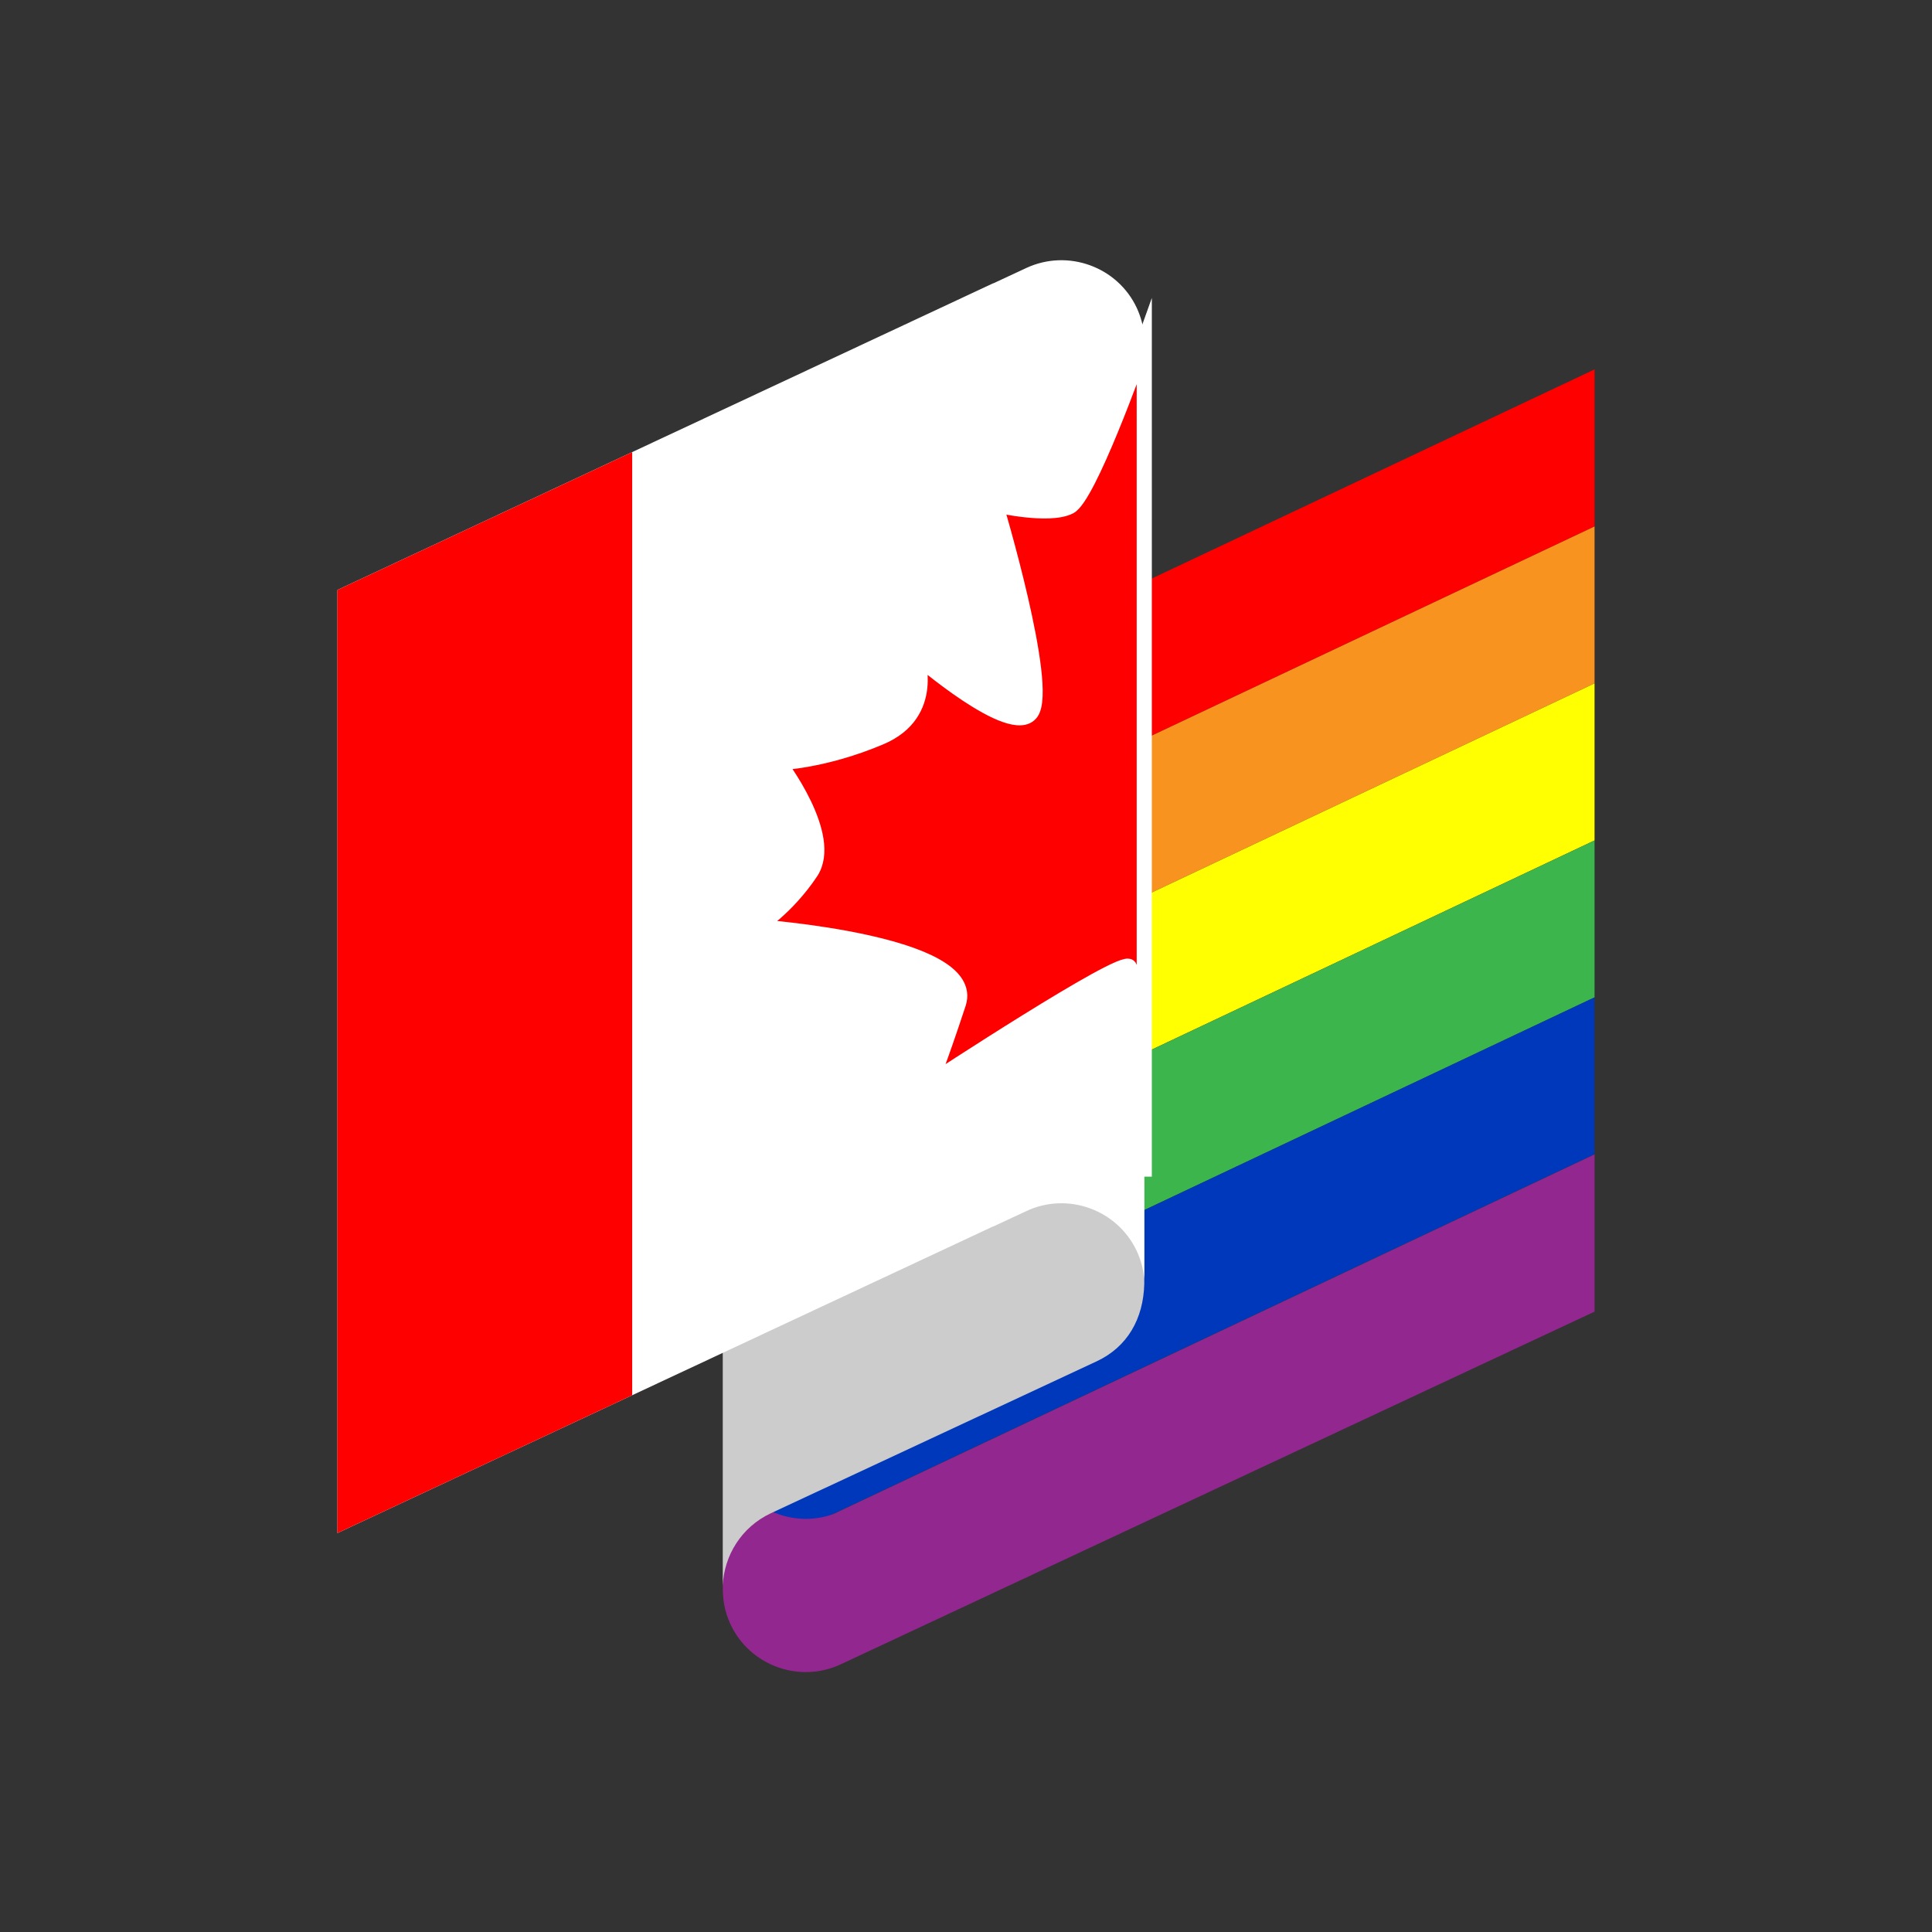
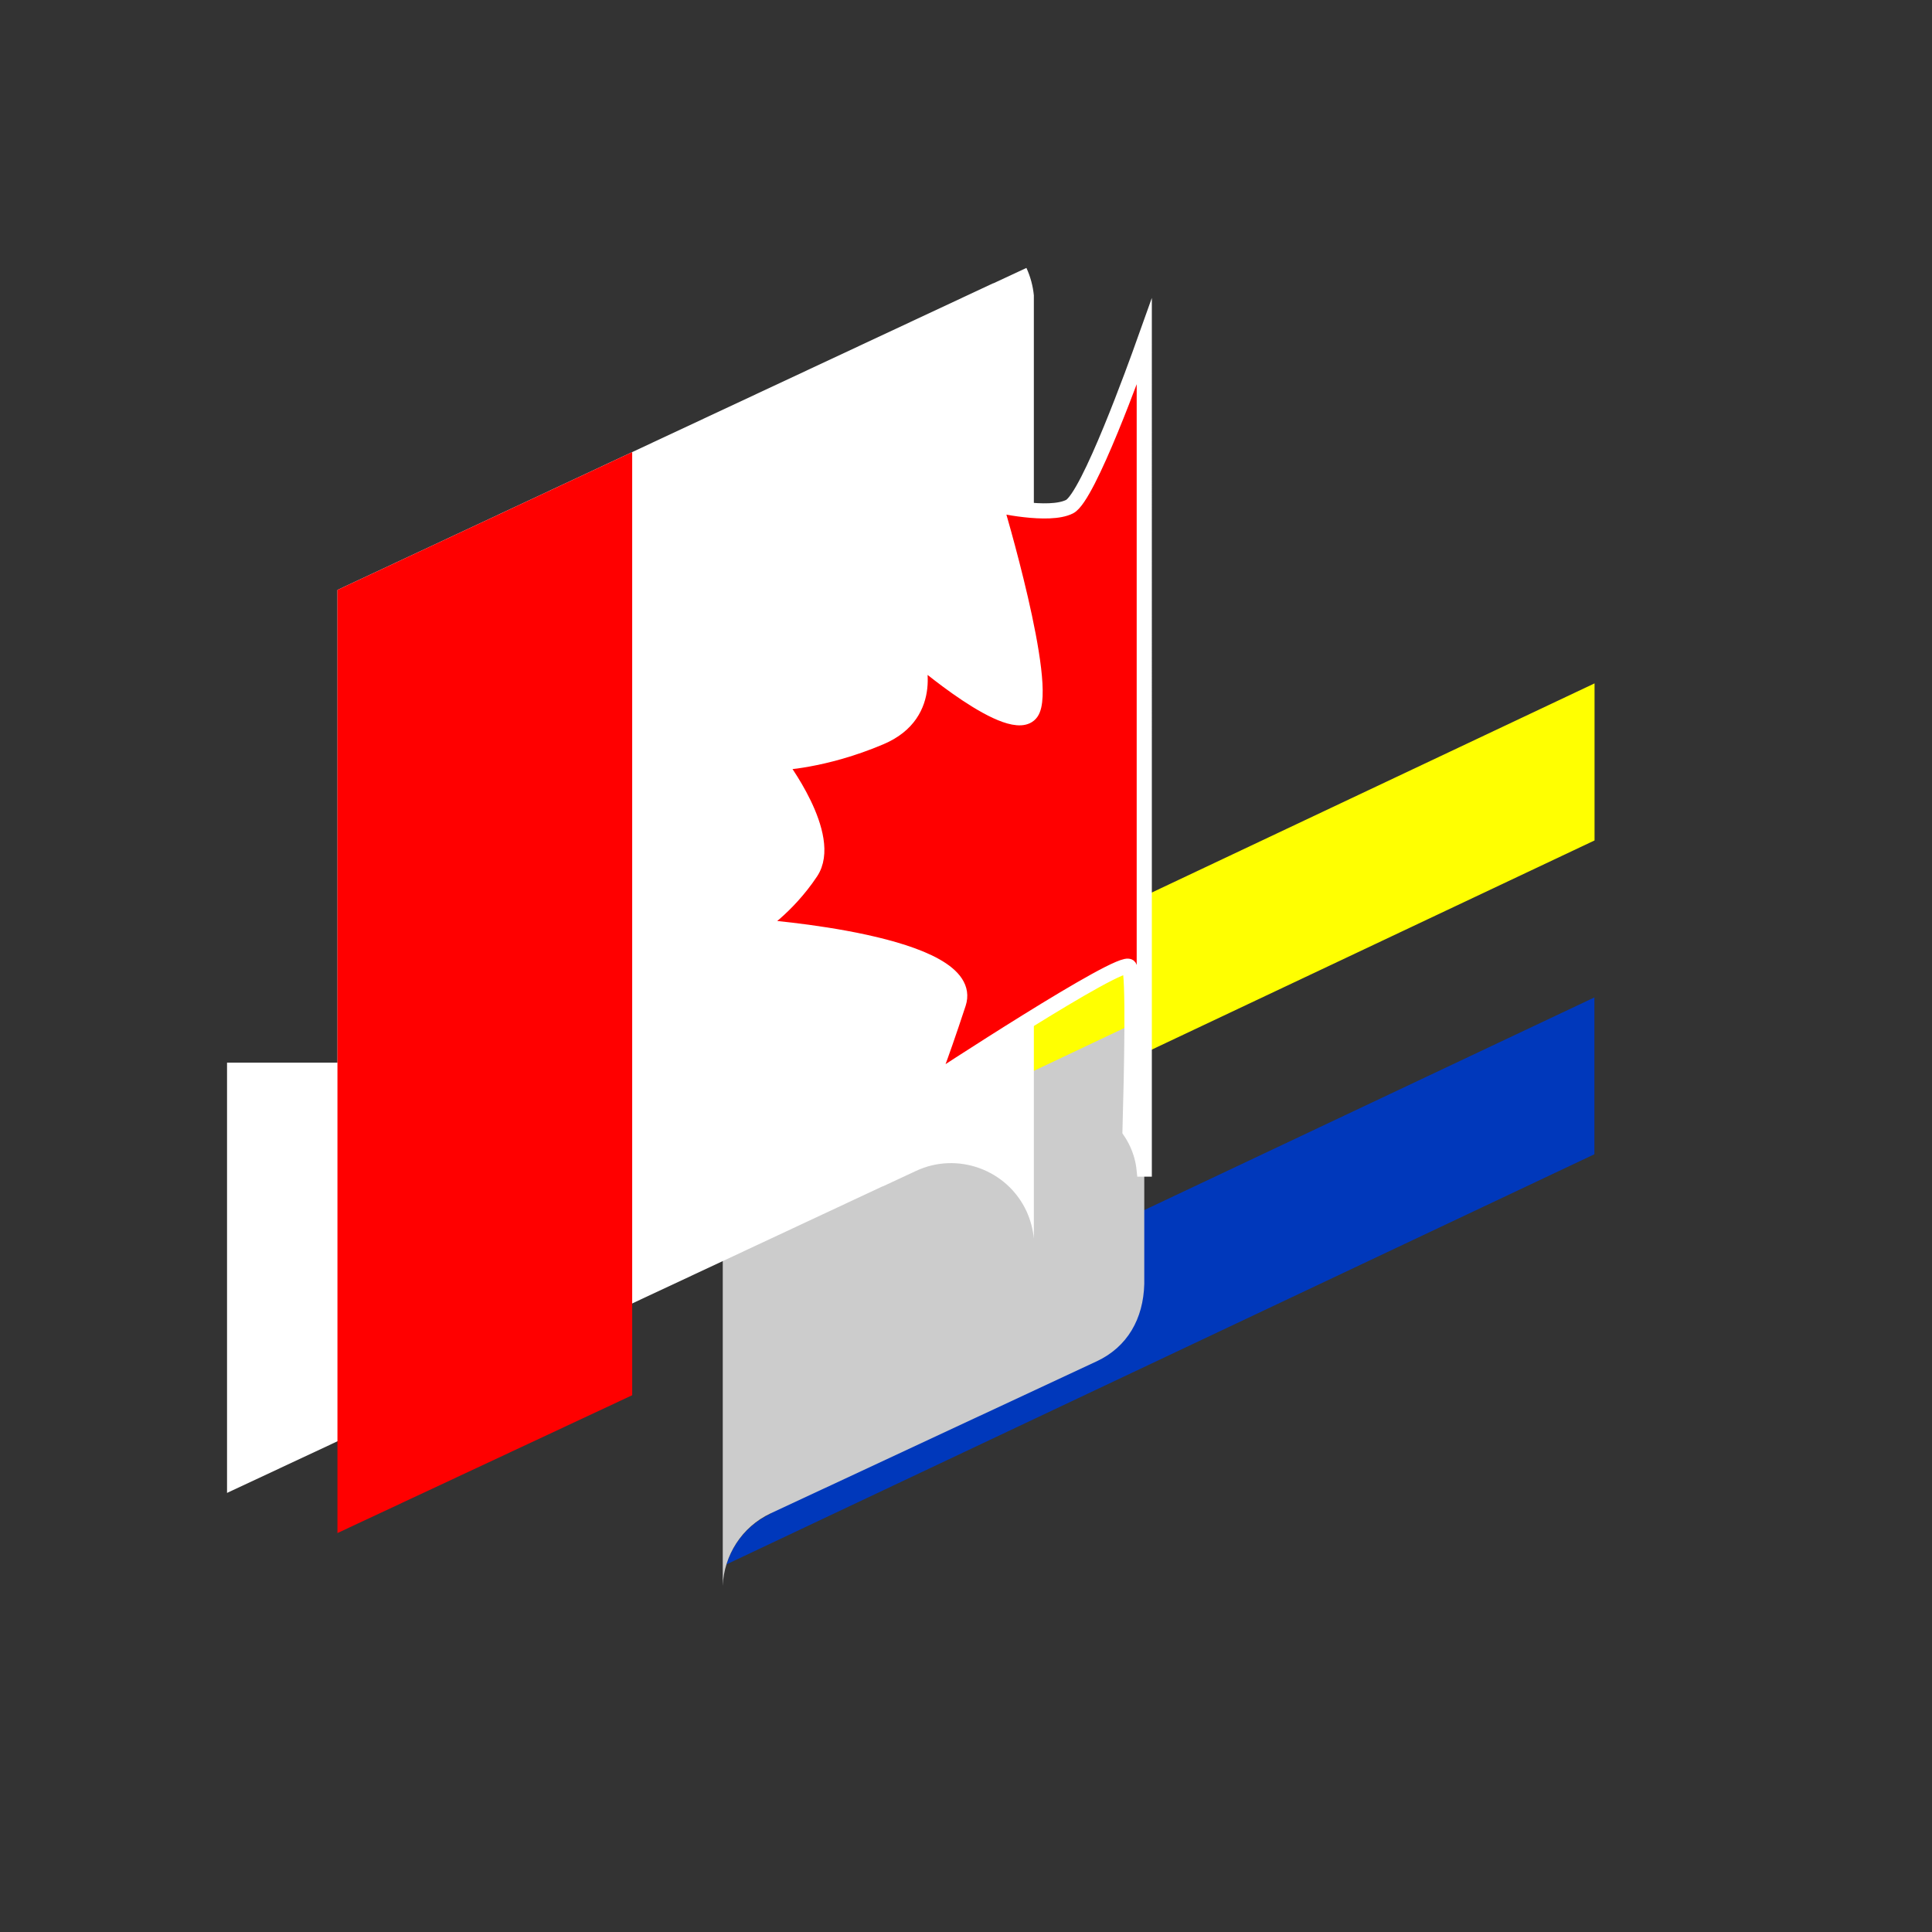
<svg xmlns="http://www.w3.org/2000/svg" xml:space="preserve" style="enable-background:new 0 0 1275.6 1275.6;" viewBox="0 0 1275.6 1275.6" y="0px" x="0px" id="_x2014_ÎÓÈ_x5F_1" version="1.0">
  <rect x="0" y="0" width="1275.6" height="1275.6" fill="#333333" stroke="none" />
  <style type="text/css">
	.st0{fill-rule:evenodd;clip-rule:evenodd;fill:#FF0000;}
	.st1{fill-rule:evenodd;clip-rule:evenodd;fill:#F8931F;}
	.st2{fill-rule:evenodd;clip-rule:evenodd;fill:#FFFF01;}
	.st3{fill-rule:evenodd;clip-rule:evenodd;fill:#3CB54C;}
	.st4{fill-rule:evenodd;clip-rule:evenodd;fill:#0038BB;}
	.st5{fill-rule:evenodd;clip-rule:evenodd;fill:#92278F;}
	.st6{fill-rule:evenodd;clip-rule:evenodd;fill:#CCCCCC;}
	.st7{fill-rule:evenodd;clip-rule:evenodd;fill:#FFFFFF;}
	.st8{fill-rule:evenodd;clip-rule:evenodd;fill:#FF0000;stroke:#FFFFFF;stroke-width:10;stroke-miterlimit:10;}
</style>
  <g>
    <g>
      <g>
-         <polygon points="1052.8,243.9 736.7,393.2 689.3,519.3 1052.8,347.6" class="st0" />
-         <polygon points="1052.8,347.6 689.3,519.3 641.9,645.3 1052.8,451.2" class="st1" />
        <polygon points="1052.8,451.2 641.9,645.3 594.5,771.4 1052.8,554.9" class="st2" />
-         <polygon points="1052.8,554.9 594.5,771.4 547.1,897.4 1052.8,658.5" class="st3" />
        <path d="M1052.8,658.5L547.1,897.4l-38.4,102.1c-14.5,6.8-24.6,19.2-29.1,33.4l573.1-270.8V658.5z" class="st4" />
-         <path d="M1052.8,762.2L558,996l-7.6,3.6c-13.7,5-28.4,4-41-1.7l-0.8,1.1c-14.5,6.8-24.4,15.1-28.9,29.3     c-2.6,8.3-3.2,22-1.6,30.9c0.8,4.5,2.2,8.9,4.2,13.2c12.7,27.3,45.4,39.2,72.7,26.5l497.8-232.9V762.2z" class="st5" />
      </g>
      <g>
        <path d="M477.2,1051.3L477.2,1051.3L477.2,1051.3L477.2,1051.3L477.2,1051.3z M477.2,1047V804.3l278.3-131.8v166.6     l0,0v4.8l0,0.2v3.7c-0.6,22.9-11.1,41.5-31.4,51L508.8,999.2C489.6,1008.2,478,1027.1,477.2,1047z" class="st6" />
-         <path d="M222.8,701.6V389.5l433-202.5v0.1l21.9-10.2c27.4-12.7,60.2-0.8,72.9,26.5c2.7,5.9,4.3,12,4.9,18.1v622.7     c-0.6-6.1-2.2-12.2-4.9-18.1c-12.8-27.4-45.6-39.3-72.9-26.5l-21.9,10.2v-0.1l-433,202.5V701.6z" class="st7" />
+         <path d="M222.8,701.6V389.5l433-202.5v0.1l21.9-10.2c2.7,5.9,4.3,12,4.9,18.1v622.7     c-0.6-6.1-2.2-12.2-4.9-18.1c-12.8-27.4-45.6-39.3-72.9-26.5l-21.9,10.2v-0.1l-433,202.5V701.6z" class="st7" />
        <polygon points="222.8,701.6 222.8,389.5 417.4,298.5 417.4,921.2 222.8,1012.2" class="st0" />
        <path d="M755.5,225.6c-5.6,15.7-36.9,102.6-49.3,108.9c-13.7,7-48.8-1.2-48.8-1.2s35.9,119.8,23.4,137.2     c-12.5,17.4-75.7-37.4-75.7-37.4s13.7,37.9-23.8,53.7c-37.4,15.9-67.1,16.8-67.1,16.8s37.1,48.3,21.1,72.3     c-16,24-35.5,36-35.5,36s146.3,10.3,133,50.7c-13.3,40.4-18.7,52.6-18.7,52.6s127.2-83.6,131.5-76.9c3,4.6,1.6,69.3,0.5,108.5     c1.7,2.5,3.2,5.1,4.5,7.9c2.6,5.6,4.2,11.4,4.8,17.2l0.1,0V225.6z" class="st8" />
      </g>
    </g>
  </g>
</svg>